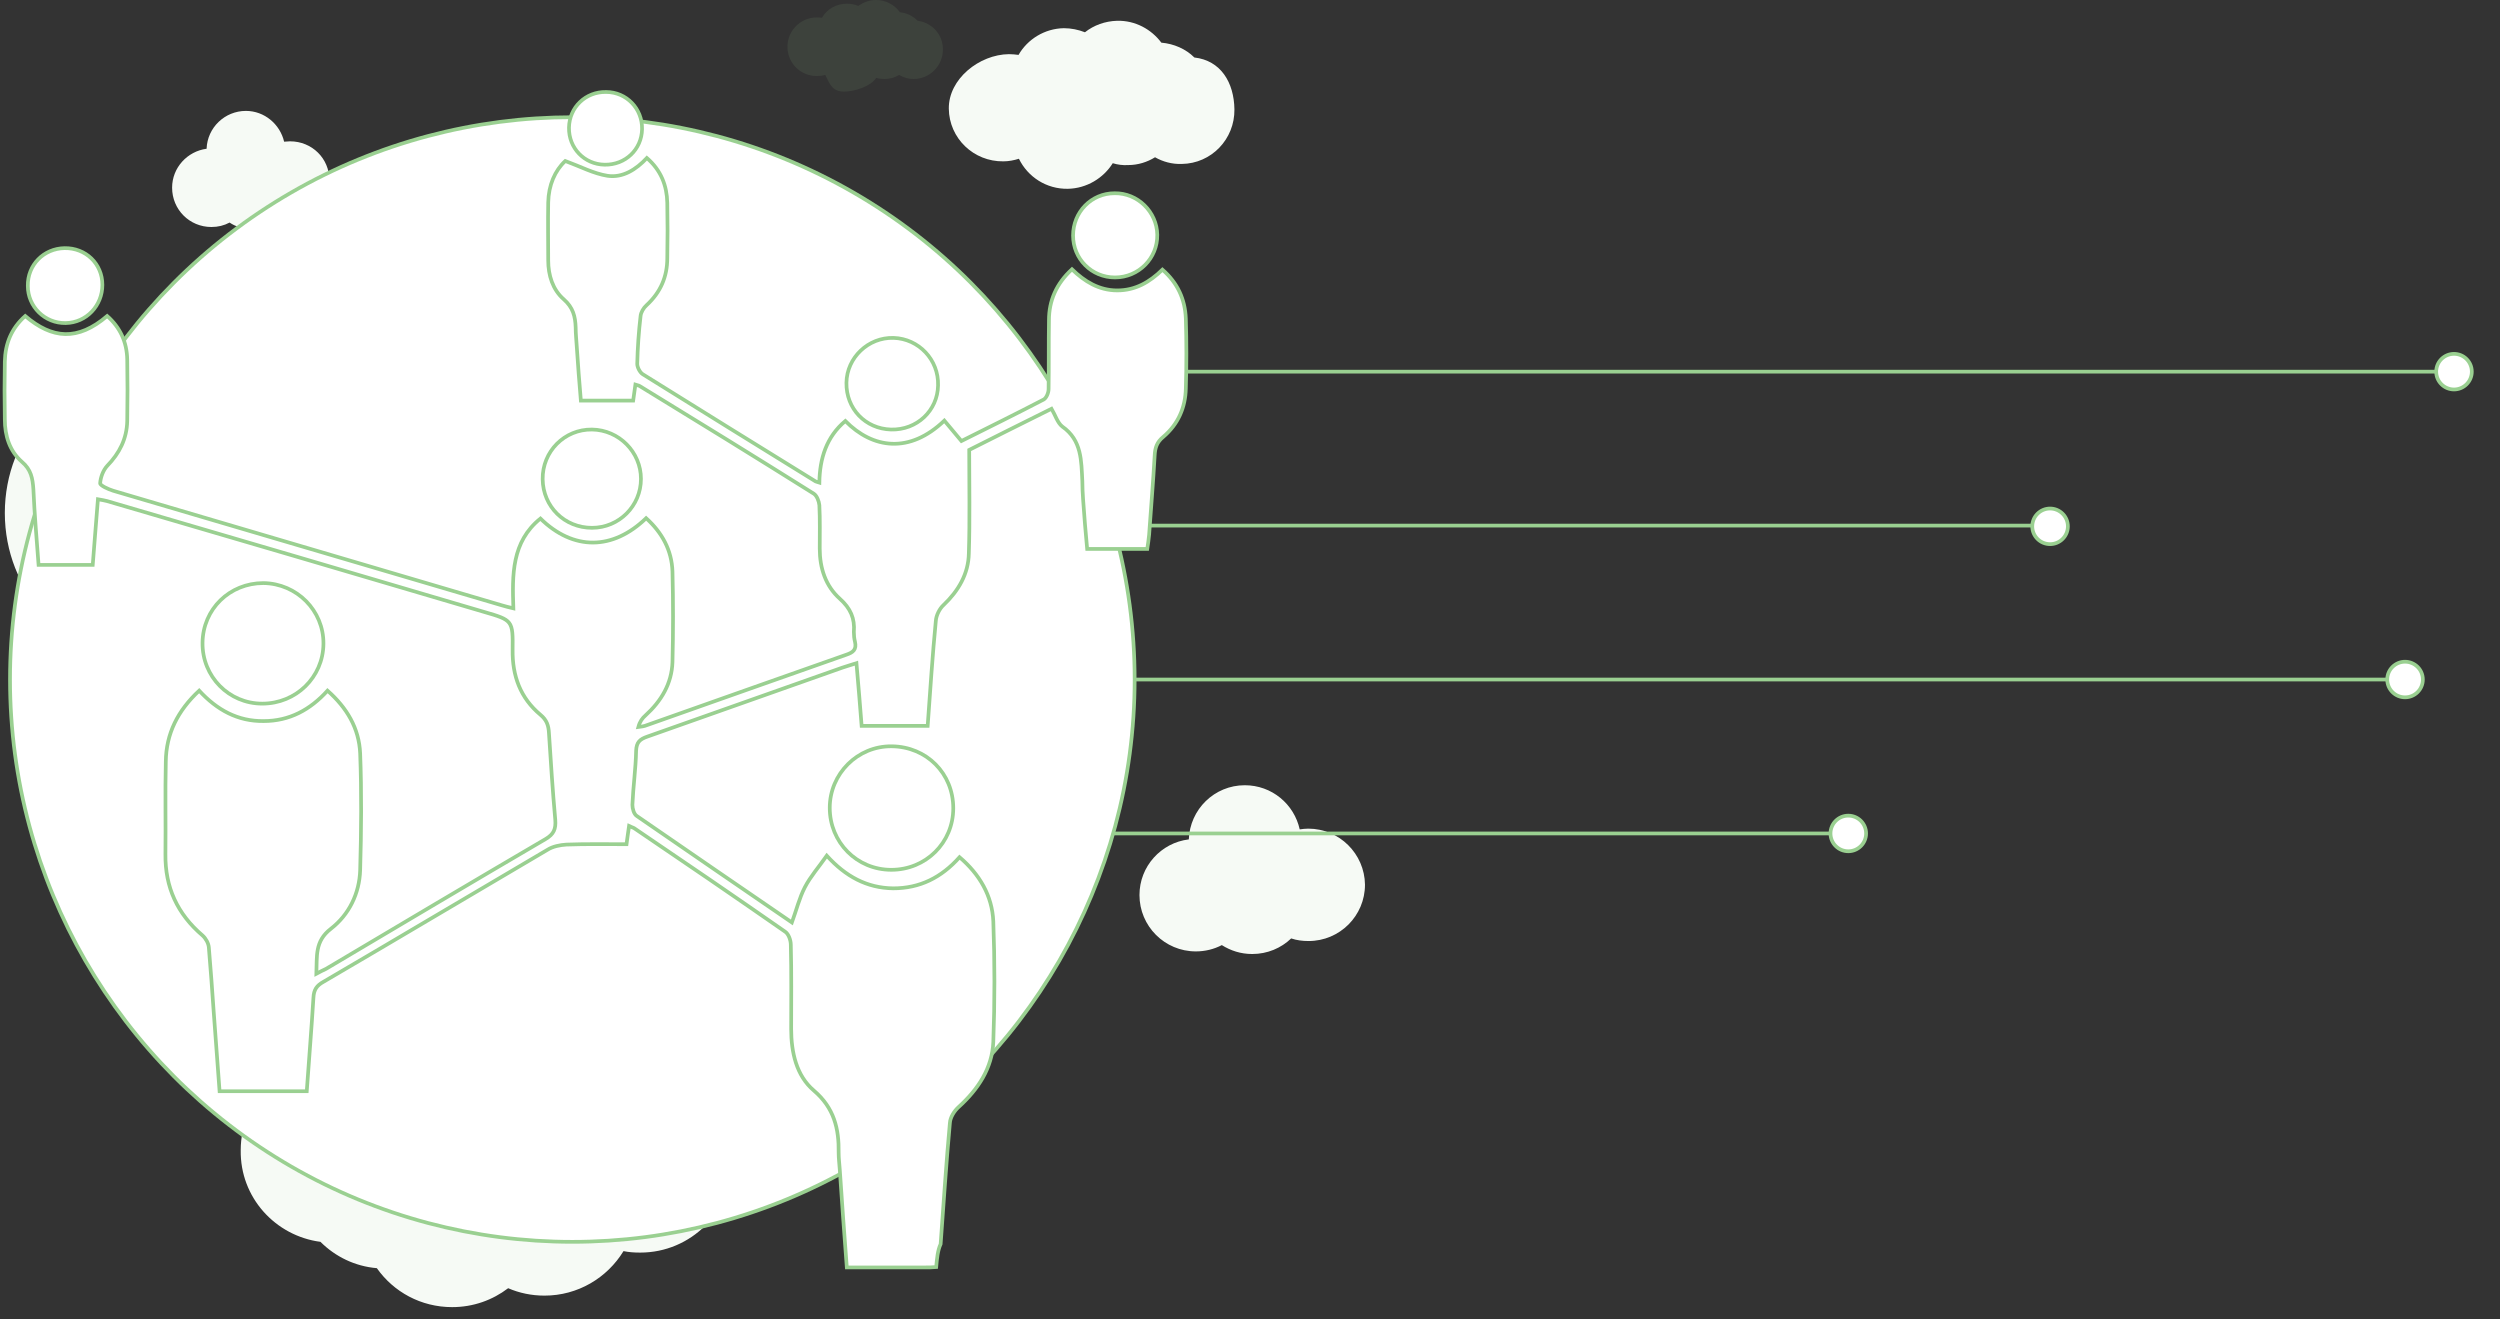
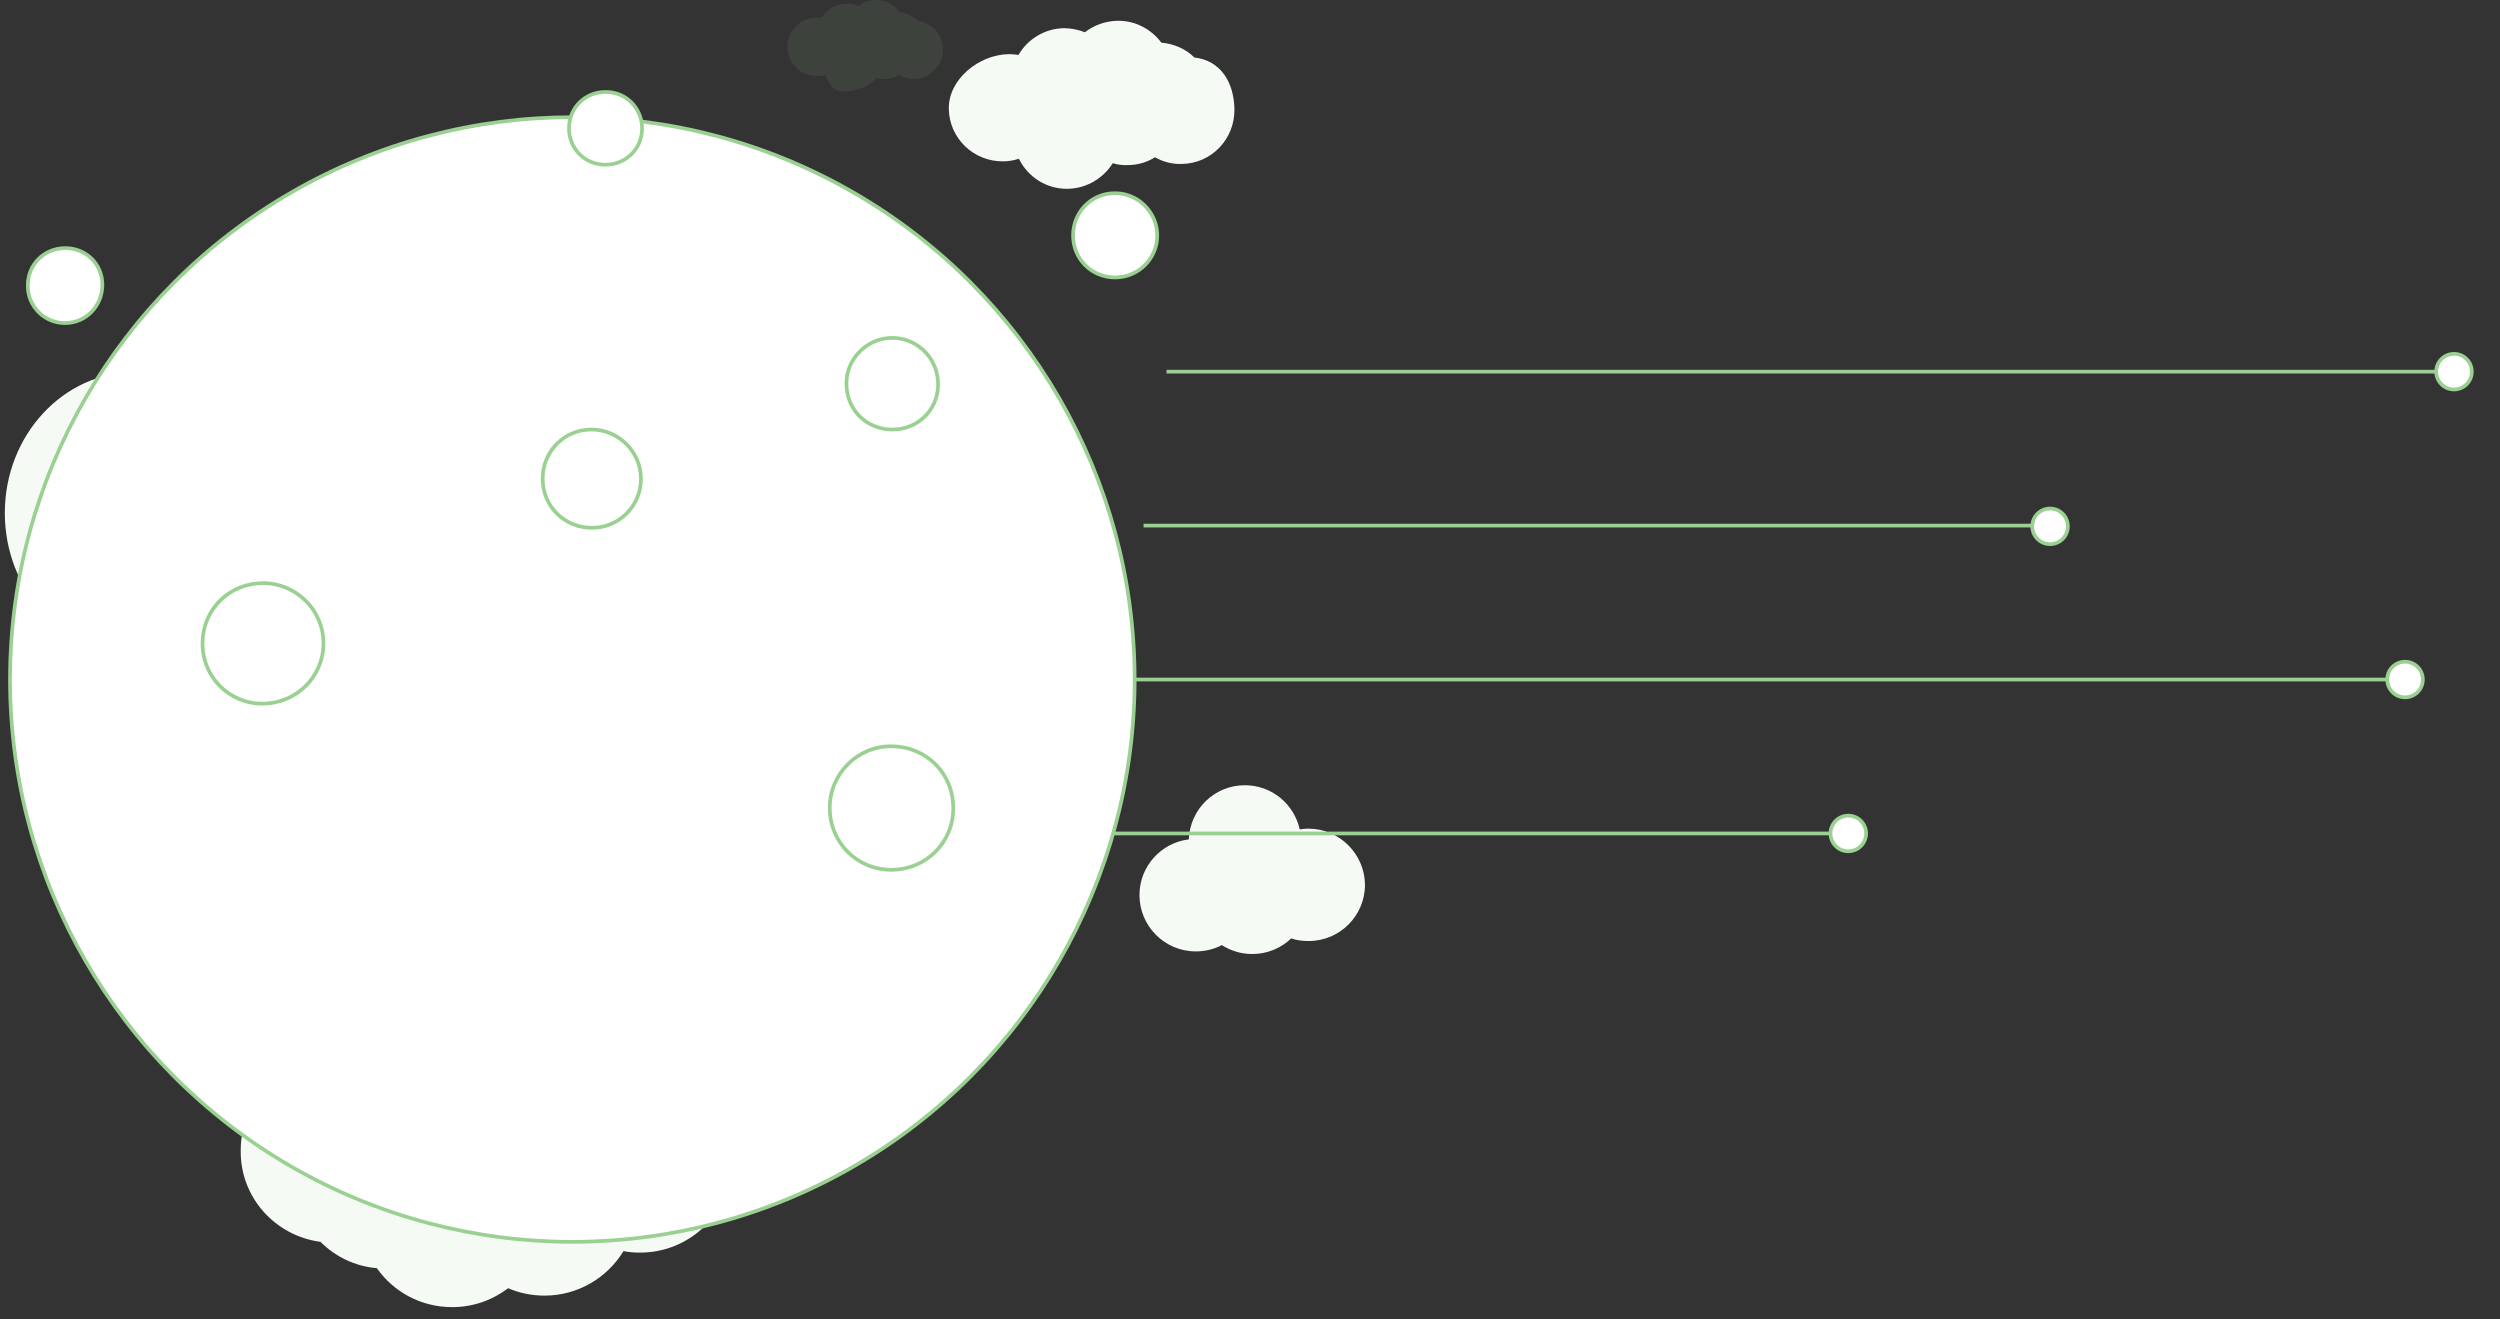
<svg xmlns="http://www.w3.org/2000/svg" version="1.1" id="Layer_1" x="0px" y="0px" viewBox="0 0 674 355.7" style="enable-background:new 0 0 674 355.7;" xml:space="preserve">
  <rect x="0" y="0" width="674" height="355.7" fill="#333333" stroke="none" />
  <style type="text/css">
	.st0{fill:#9AD091;}
	.st1{fill:#F6FAF5;}
	.st2{fill:none;stroke:#9AD091;stroke-miterlimit:10;}
	.st3{fill:#FFFFFF;stroke:#9AD091;stroke-miterlimit:10;}
	.st4{opacity:0.1;fill:#9AD091;enable-background:new    ;}
</style>
-   <path class="st0" d="M147.3,30.2" />
  <path class="st1" d="M352.7,223.4c-0.8,0-1.5,0.1-2.3,0.2c-1.5-6.8-7.5-11.9-14.8-11.9c-8.2,0-14.8,6.5-15.1,14.6  c-7.5,0.9-13.3,7.3-13.3,15c0,8.4,6.8,15.2,15.2,15.2c2.5,0,4.9-0.6,7-1.7c2.4,1.5,5.1,2.4,8.2,2.4c4.1,0,7.8-1.6,10.5-4.2  c1.5,0.5,3,0.7,4.7,0.7c8.4,0,15.2-6.8,15.2-15.2C367.9,230.2,361.1,223.4,352.7,223.4z" />
  <path class="st1" d="M158.6,104.7c-5.6-6.1-13.2-10.1-21.6-10.9c-6.4-9.7-16.9-16.1-28.8-16.1c-8,0-15.4,2.9-21.4,7.8  c-4.2-2-8.9-3-13.8-3c-12.8,0-24,7.4-30.2,18.4c-2-0.4-4.2-0.6-6.3-0.6c-19.4,0-35.2,17-35.2,38s15.8,38,35.2,38  c3.6,0,7.1-0.6,10.4-1.7c5.6,12.9,17.8,21.9,31.9,21.9c12.5,0,23.5-7.1,29.8-17.7c3.2,1.1,6.7,1.6,10.2,1.6c6.4,0,12.4-1.9,17.6-5.1  c5.2,3.2,11.2,5.1,17.6,5.1c19.4,0,35.2-17,35.2-38C189.3,123.1,175.9,107.1,158.6,104.7z" />
  <path class="st1" d="M86.4,334.8c4,4,9.3,6.6,15.2,7.1c4.5,6.4,11.9,10.5,20.3,10.5c5.7,0,10.9-1.9,15.1-5.1c3,1.3,6.3,2,9.8,2  c9,0,16.9-4.8,21.3-12c1.4,0.3,2.9,0.4,4.5,0.4c13.7,0,24.8-11.1,24.8-24.8S186.2,288,172.5,288c-2.6,0-5,0.4-7.3,1.1  c-4-8.5-12.5-14.3-22.5-14.3c-8.8,0-16.6,4.6-21,11.6c-2.3-0.7-4.7-1.1-7.2-1.1c-4.5,0-8.8,1.2-12.4,3.3c-3.7-2.1-7.9-3.3-12.4-3.3  c-13.7,0-24.8,11.1-24.8,24.8C64.7,322.8,74.2,333.2,86.4,334.8z" />
  <line class="st2" x1="314.5" y1="100.2" x2="661.6" y2="100.2" />
  <line class="st2" x1="308.3" y1="141.7" x2="557.5" y2="141.7" />
  <line class="st2" x1="301.2" y1="183.2" x2="643.5" y2="183.2" />
  <line class="st2" x1="299.2" y1="224.7" x2="498.3" y2="224.7" />
  <circle class="st3" cx="552.7" cy="141.9" r="4.8" />
  <circle class="st3" cx="648.4" cy="183.2" r="4.8" />
  <circle class="st3" cx="661.6" cy="100.2" r="4.8" />
  <circle class="st3" cx="498.3" cy="224.7" r="4.8" />
  <path class="st4" d="M247.4,5.6c-1.3-1.3-2.9-2.1-4.8-2.3c-1.4-2-3.8-3.3-6.4-3.3c-1.8,0-3.4,0.6-4.8,1.6c-0.9-0.4-2-0.6-3.1-0.6  c-2.9,0-5.4,1.5-6.7,3.8c-0.5-0.1-0.9-0.1-1.4-0.1c-4.3,0-7.9,3.5-7.9,7.9s3.5,7.9,7.9,7.9c0.8,0,1.6-0.1,2.3-0.3  c1.3,2.7,2,4.5,5.1,4.5c2.8,0,7.3-1.5,8.6-3.7c0.7,0.2,1.5,0.3,2.3,0.3c1.4,0,2.8-0.4,3.9-1.1c1.2,0.7,2.5,1.1,3.9,1.1  c4.3,0,7.9-3.5,7.9-7.9C254.3,9.4,251.3,6.1,247.4,5.6z" />
-   <path class="st1" d="M78.2,38.1c-0.5,0-1.1,0.1-1.6,0.1c-1.1-4.7-5.3-8.3-10.3-8.3c-5.7,0-10.4,4.5-10.6,10.2  c-5.2,0.7-9.3,5.1-9.3,10.5c0,5.9,4.7,10.6,10.6,10.6c1.8,0,3.4-0.4,4.9-1.2c1.6,1.1,3.6,1.7,5.7,1.7c2.8,0,5.4-1.1,7.3-3  c1,0.3,2.1,0.5,3.3,0.5c5.9,0,10.6-4.7,10.6-10.6S84.1,38.1,78.2,38.1z" />
  <circle class="st3" cx="154.3" cy="183.2" r="151.6" />
  <g id="cYIHsq.tif_4_">
    <g>
-       <path class="st3" d="M252.4,341.6c-1.2,0.1-2.1,0.1-3.1,0.1c-6.9,0-13.8,0-21,0c-0.7-9-1.3-17.7-1.9-26.4c-0.1-1.5-0.3-3-0.3-4.5    c0.1-6.5-1.2-12.1-6.7-16.8c-4.7-4-6.1-10.3-6.1-16.6c0-7.6,0.1-15.2-0.1-22.7c0-1.2-0.6-2.9-1.5-3.5    c-13.5-9.4-27.1-18.7-40.7-27.9c-0.3-0.2-0.8-0.3-1.4-0.6c-0.2,1.6-0.5,3.1-0.7,4.9c-5.4,0-10.8-0.1-16.2,0.1    c-1.7,0.1-3.7,0.5-5.1,1.4c-20.1,11.8-40.2,23.8-60.4,35.6c-1.8,1-2.6,2.1-2.7,4.3c-0.5,8.3-1.2,16.6-1.8,25.2    c-7.8,0-15.5,0-23.5,0c-0.5-7.2-1.1-14.4-1.6-21.6c-0.4-5.7-0.8-11.4-1.3-17.2c-0.1-1.1-0.8-2.4-1.7-3.2c-6.8-5.8-10.1-13-10-21.9    c0.1-8.3-0.1-16.7,0.1-25c0.1-7.5,3.2-13.7,9-19.1c4.8,5.2,10.4,8.3,17.4,8.2c6.9,0,12.5-3,17.2-8.2c5.2,4.6,8.5,10.1,8.8,16.9    c0.4,10.5,0.3,21,0,31.5c-0.2,6.3-3,12-7.9,15.8c-4.4,3.4-3.7,7.4-3.9,12.1c1.1-0.6,1.8-0.9,2.6-1.3c19.7-11.7,39.4-23.4,59.2-35    c2.2-1.3,2.8-2.7,2.6-5.2c-0.7-7.8-1.2-15.5-1.7-23.3c-0.1-2.1-0.6-3.6-2.3-5c-5.4-4.5-7.6-10.5-7.5-17.5c0.1-7.9,0-8-7.6-10.2    c-33.9-10-67.8-20-101.7-29.9c-0.7-0.2-1.4-0.3-2.5-0.5c-0.5,5.9-0.9,11.7-1.4,17.7c-4.9,0-9.6,0-14.6,0    c-0.5-6.8-1.1-13.6-1.4-20.4c-0.2-2.9-0.6-5.3-3.1-7.4c-3.3-2.9-4.6-7-4.6-11.4c-0.1-5.2-0.1-10.4,0-15.6c0.1-4.9,1.8-9,5.5-12.3    c7.3,6.2,14.1,6.8,22.1,0c3.5,3.1,5.3,7,5.4,11.7c0.1,5.5,0.1,11,0,16.6c-0.1,4.8-2.1,8.7-5.4,12.1c-1.1,1.2-1.8,3.1-1.9,4.7    c0,0.6,2.2,1.6,3.5,2c34.9,10.3,69.9,20.6,104.8,30.9c0.9,0.3,1.9,0.5,3.1,0.8c-0.3-9-0.5-17.9,7.3-24.2    c8.9,8.7,19.5,8.6,28.5-0.1c4.3,3.9,6.9,8.6,7.1,14.4c0.2,8.1,0.2,16.2,0,24.4c-0.2,5.8-3,10.5-7.3,14.4c-0.8,0.7-1.5,1.6-1.9,3.1    c0.8-0.1,1.6-0.2,2.3-0.5c17.9-6.3,35.8-12.7,53.8-19c1.8-0.6,2.8-1.4,2.3-3.5c-0.2-0.8-0.3-1.7-0.3-2.6c0.3-3.7-0.9-6.4-3.8-9    c-3.8-3.4-5.4-8.2-5.4-13.5c0-3.9,0.1-7.8-0.1-11.7c-0.1-1.1-0.7-2.6-1.5-3.1c-15.6-9.8-31.2-19.4-46.9-29    c-0.3-0.2-0.6-0.2-1.2-0.4c-0.2,1.4-0.4,2.8-0.6,4.3c-4.6,0-9.2,0-14.1,0c-0.4-4.9-0.8-9.7-1.1-14.5c-0.1-1.7-0.3-3.5-0.3-5.2    c-0.1-3-0.7-5.4-3.2-7.6c-3-2.6-4.2-6.5-4.2-10.5c0-5.2-0.1-10.4,0-15.6c0.1-4.7,1.8-8.6,4.6-11.2c4.1,1.5,7.6,3.4,11.4,4    c4.1,0.6,7.7-1.7,10.6-4.8c3.8,3.3,5.4,7.4,5.5,12.1c0.1,5,0.1,10,0,14.9c0,5-1.8,9.2-5.6,12.7c-0.8,0.7-1.5,1.9-1.6,2.9    c-0.5,4.3-0.8,8.6-0.9,12.9c0,0.9,0.7,2.3,1.5,2.8c15.5,9.7,31.1,19.3,46.6,28.9c0.2,0.1,0.4,0.1,1,0.3c0.1-6.5,1.9-12.3,7-16.6    c7.4,7.5,17.3,8.9,26.7-0.1c1.5,1.8,3,3.6,4.6,5.5c7.4-3.7,14.9-7.4,22.2-11.2c0.7-0.4,1.3-1.8,1.3-2.8c0.1-6.2,0-12.3,0.1-18.5    c0-5.4,2-9.9,6.2-13.8c3.4,3.3,7.3,5.7,12.2,5.7c4.9,0,8.7-2.2,12.2-5.6c4.1,3.6,6.1,8,6.3,13.2c0.2,6.3,0.2,12.6,0,18.8    c-0.1,5.2-2.1,9.7-6.1,13.1c-1.7,1.4-2.2,2.9-2.3,5c-0.4,7.1-1,14.3-1.5,21.4c-0.1,1.2-0.3,2.4-0.5,3.8c-5.3,0-10.5,0-16.2,0    c-0.4-4.4-0.8-8.9-1.1-13.4c-0.1-1.6-0.2-3.2-0.2-4.9c-0.3-5.4-0.1-11-5.4-14.7c-1.3-1-1.9-3.1-2.9-4.8    c-7.8,3.9-15.5,7.7-22.2,11.1c0,9.8,0.2,18.8-0.1,27.9c-0.1,5.5-2.8,10.1-6.8,13.9c-1.1,1-2,2.8-2.1,4.3    c-0.9,9.3-1.5,18.7-2.2,28.3c-6,0-11.8,0-17.8,0c-0.4-5.5-0.9-11-1.4-16.9c-1.5,0.5-2.7,0.8-3.8,1.2c-17.5,6.2-35,12.4-52.6,18.6    c-2,0.7-2.9,1.5-3,3.8c-0.1,4.9-0.8,9.7-1,14.6c0,1,0.4,2.5,1.2,3c13.9,9.6,27.8,19.1,41.8,28.7c1.2-3.3,2-6.6,3.5-9.5    s3.8-5.5,5.9-8.5c5.1,5.6,10.8,8.7,17.9,8.8c7.2,0,13-2.9,17.9-8.4c5.4,4.6,8.8,10.4,9.1,17.3c0.4,10.8,0.4,21.7,0,32.5    c-0.3,7.1-4.1,12.8-9.4,17.6c-1.1,1-2.2,2.7-2.3,4.2c-1,10.9-1.7,21.8-2.5,32.7C252.8,337.1,252.6,339.3,252.4,341.6z" />
      <path class="st3" d="M257,217.9c0,9.3-7.4,16.6-16.7,16.6c-9.3,0-16.6-7.4-16.6-16.7c0-9.2,7.5-16.7,16.7-16.6    C249.8,201.3,257,208.5,257,217.9z" />
      <path class="st3" d="M70.7,189.7c-9,0-16.2-7.3-16.1-16.4c0.1-9.1,7.3-16.1,16.4-16.1c9,0.1,16.3,7.4,16.2,16.4    C87.1,182.6,79.8,189.7,70.7,189.7z" />
      <path class="st3" d="M159.6,142.3c-7.4,0-13.2-5.7-13.3-13.1c-0.1-7.5,5.9-13.5,13.3-13.4c7.3,0.1,13.2,6.1,13.2,13.3    C172.8,136.4,166.9,142.3,159.6,142.3z" />
      <path class="st3" d="M240.2,115.8c-6.9-0.2-12.1-5.6-12-12.6c0.1-6.8,5.9-12.3,12.7-12.1c6.8,0.2,12.2,5.9,12,12.8    C252.8,110.7,247.2,116,240.2,115.8z" />
      <path class="st3" d="M300.6,74.8c-6.3,0-11.3-5-11.3-11.3s4.9-11.4,11.2-11.4c6.2-0.1,11.4,5,11.5,11.2    C312.1,69.6,307,74.8,300.6,74.8z" />
      <path class="st3" d="M27.6,76.8c0,5.6-4.3,10.2-9.9,10.3c-5.6,0.1-10.2-4.4-10.2-10c-0.1-5.7,4.3-10.1,9.9-10.2    C23.1,66.8,27.6,71.1,27.6,76.8z" />
      <path class="st3" d="M173.1,34.8c-0.1,5.5-4.5,9.7-10.1,9.6c-5.5-0.1-9.7-4.5-9.6-10c0.1-5.5,4.5-9.7,10-9.6    C168.9,24.8,173.2,29.3,173.1,34.8z" />
    </g>
  </g>
  <path class="st1" d="M322,15.5c-2.3-2.3-5.5-3.7-8.9-4c-2.7-3.6-7-6-11.9-5.9c-3.3,0.1-6.3,1.2-8.7,3.1c-1.8-0.7-3.7-1.1-5.7-1.1  c-5.2,0.1-9.8,3-12.2,7.2c-0.8-0.1-1.7-0.2-2.6-0.2c-8,0.1-16.3,6.7-16.2,14.7c0.1,8,6.7,14.3,14.7,14.2c1.5,0,2.9-0.3,4.2-0.7  c2.4,4.9,7.4,8.2,13.2,8.1c5.1-0.1,9.6-2.9,12.1-6.9c1.3,0.4,2.7,0.6,4.2,0.5c2.6,0,5.1-0.8,7.2-2.1c2.1,1.2,4.6,1.9,7.2,1.8  c8-0.1,14.3-6.7,14.2-14.7C332.7,22.2,329.1,16.3,322,15.5z" />
</svg>